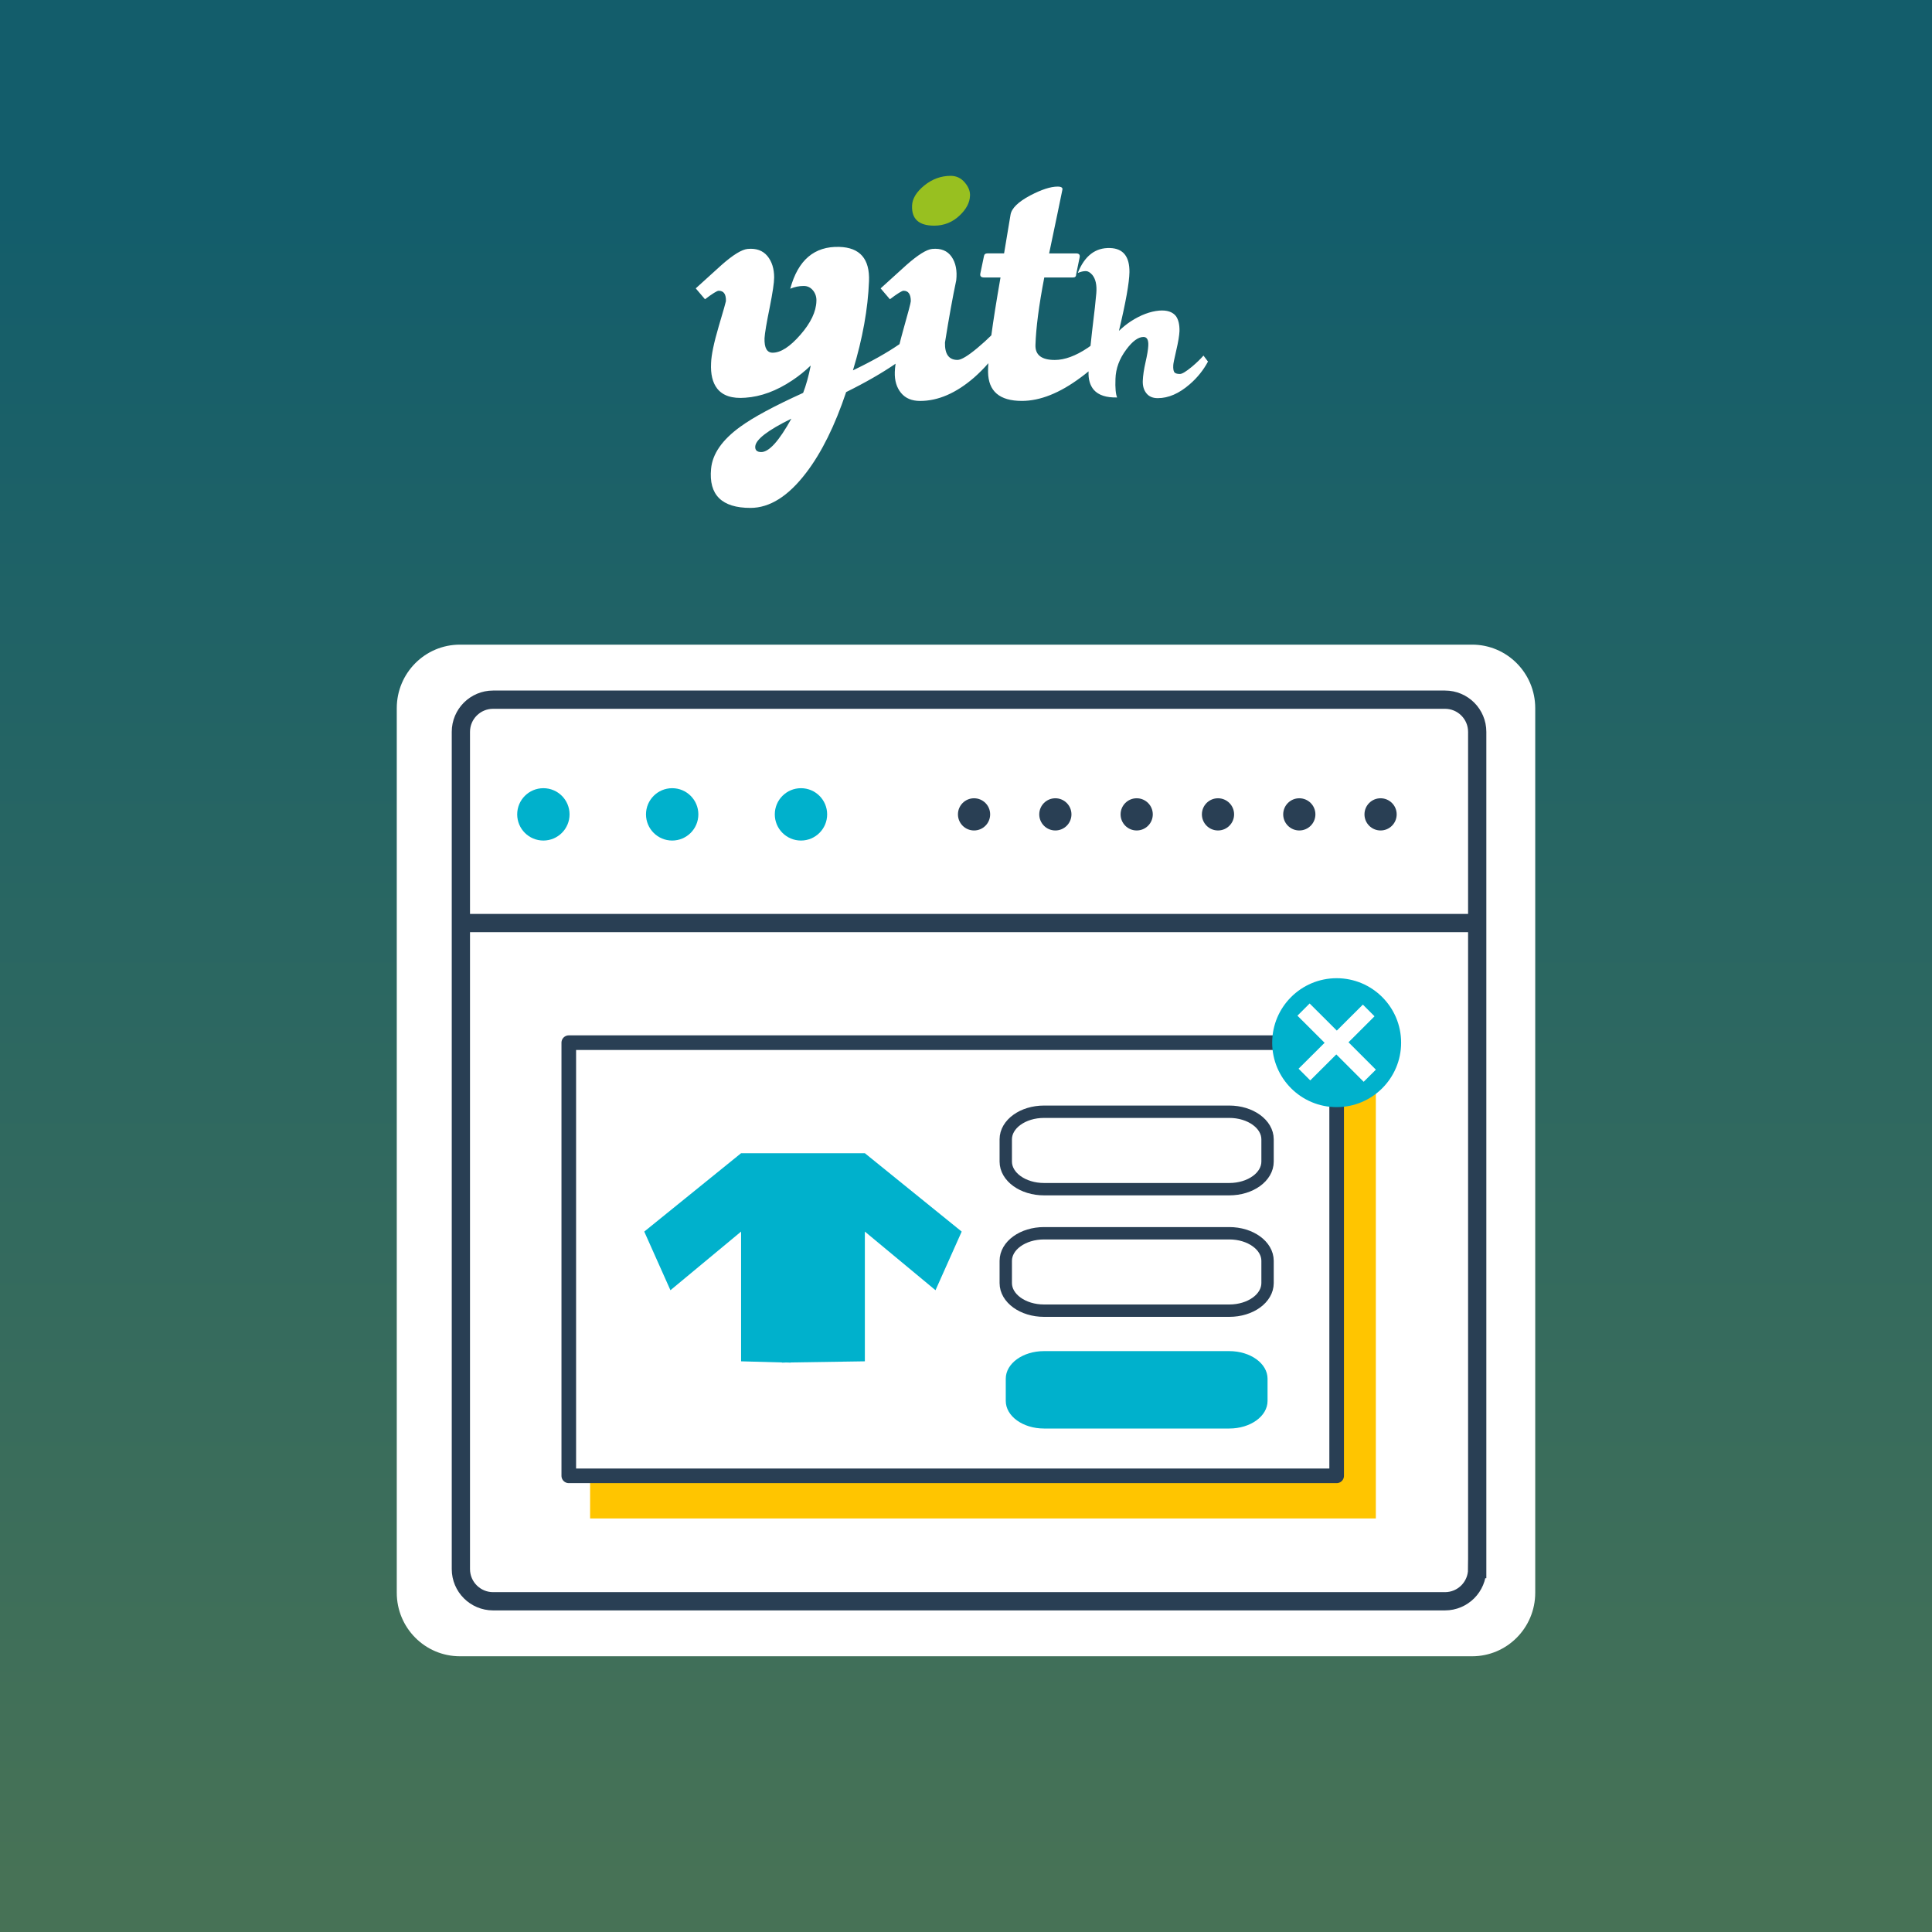
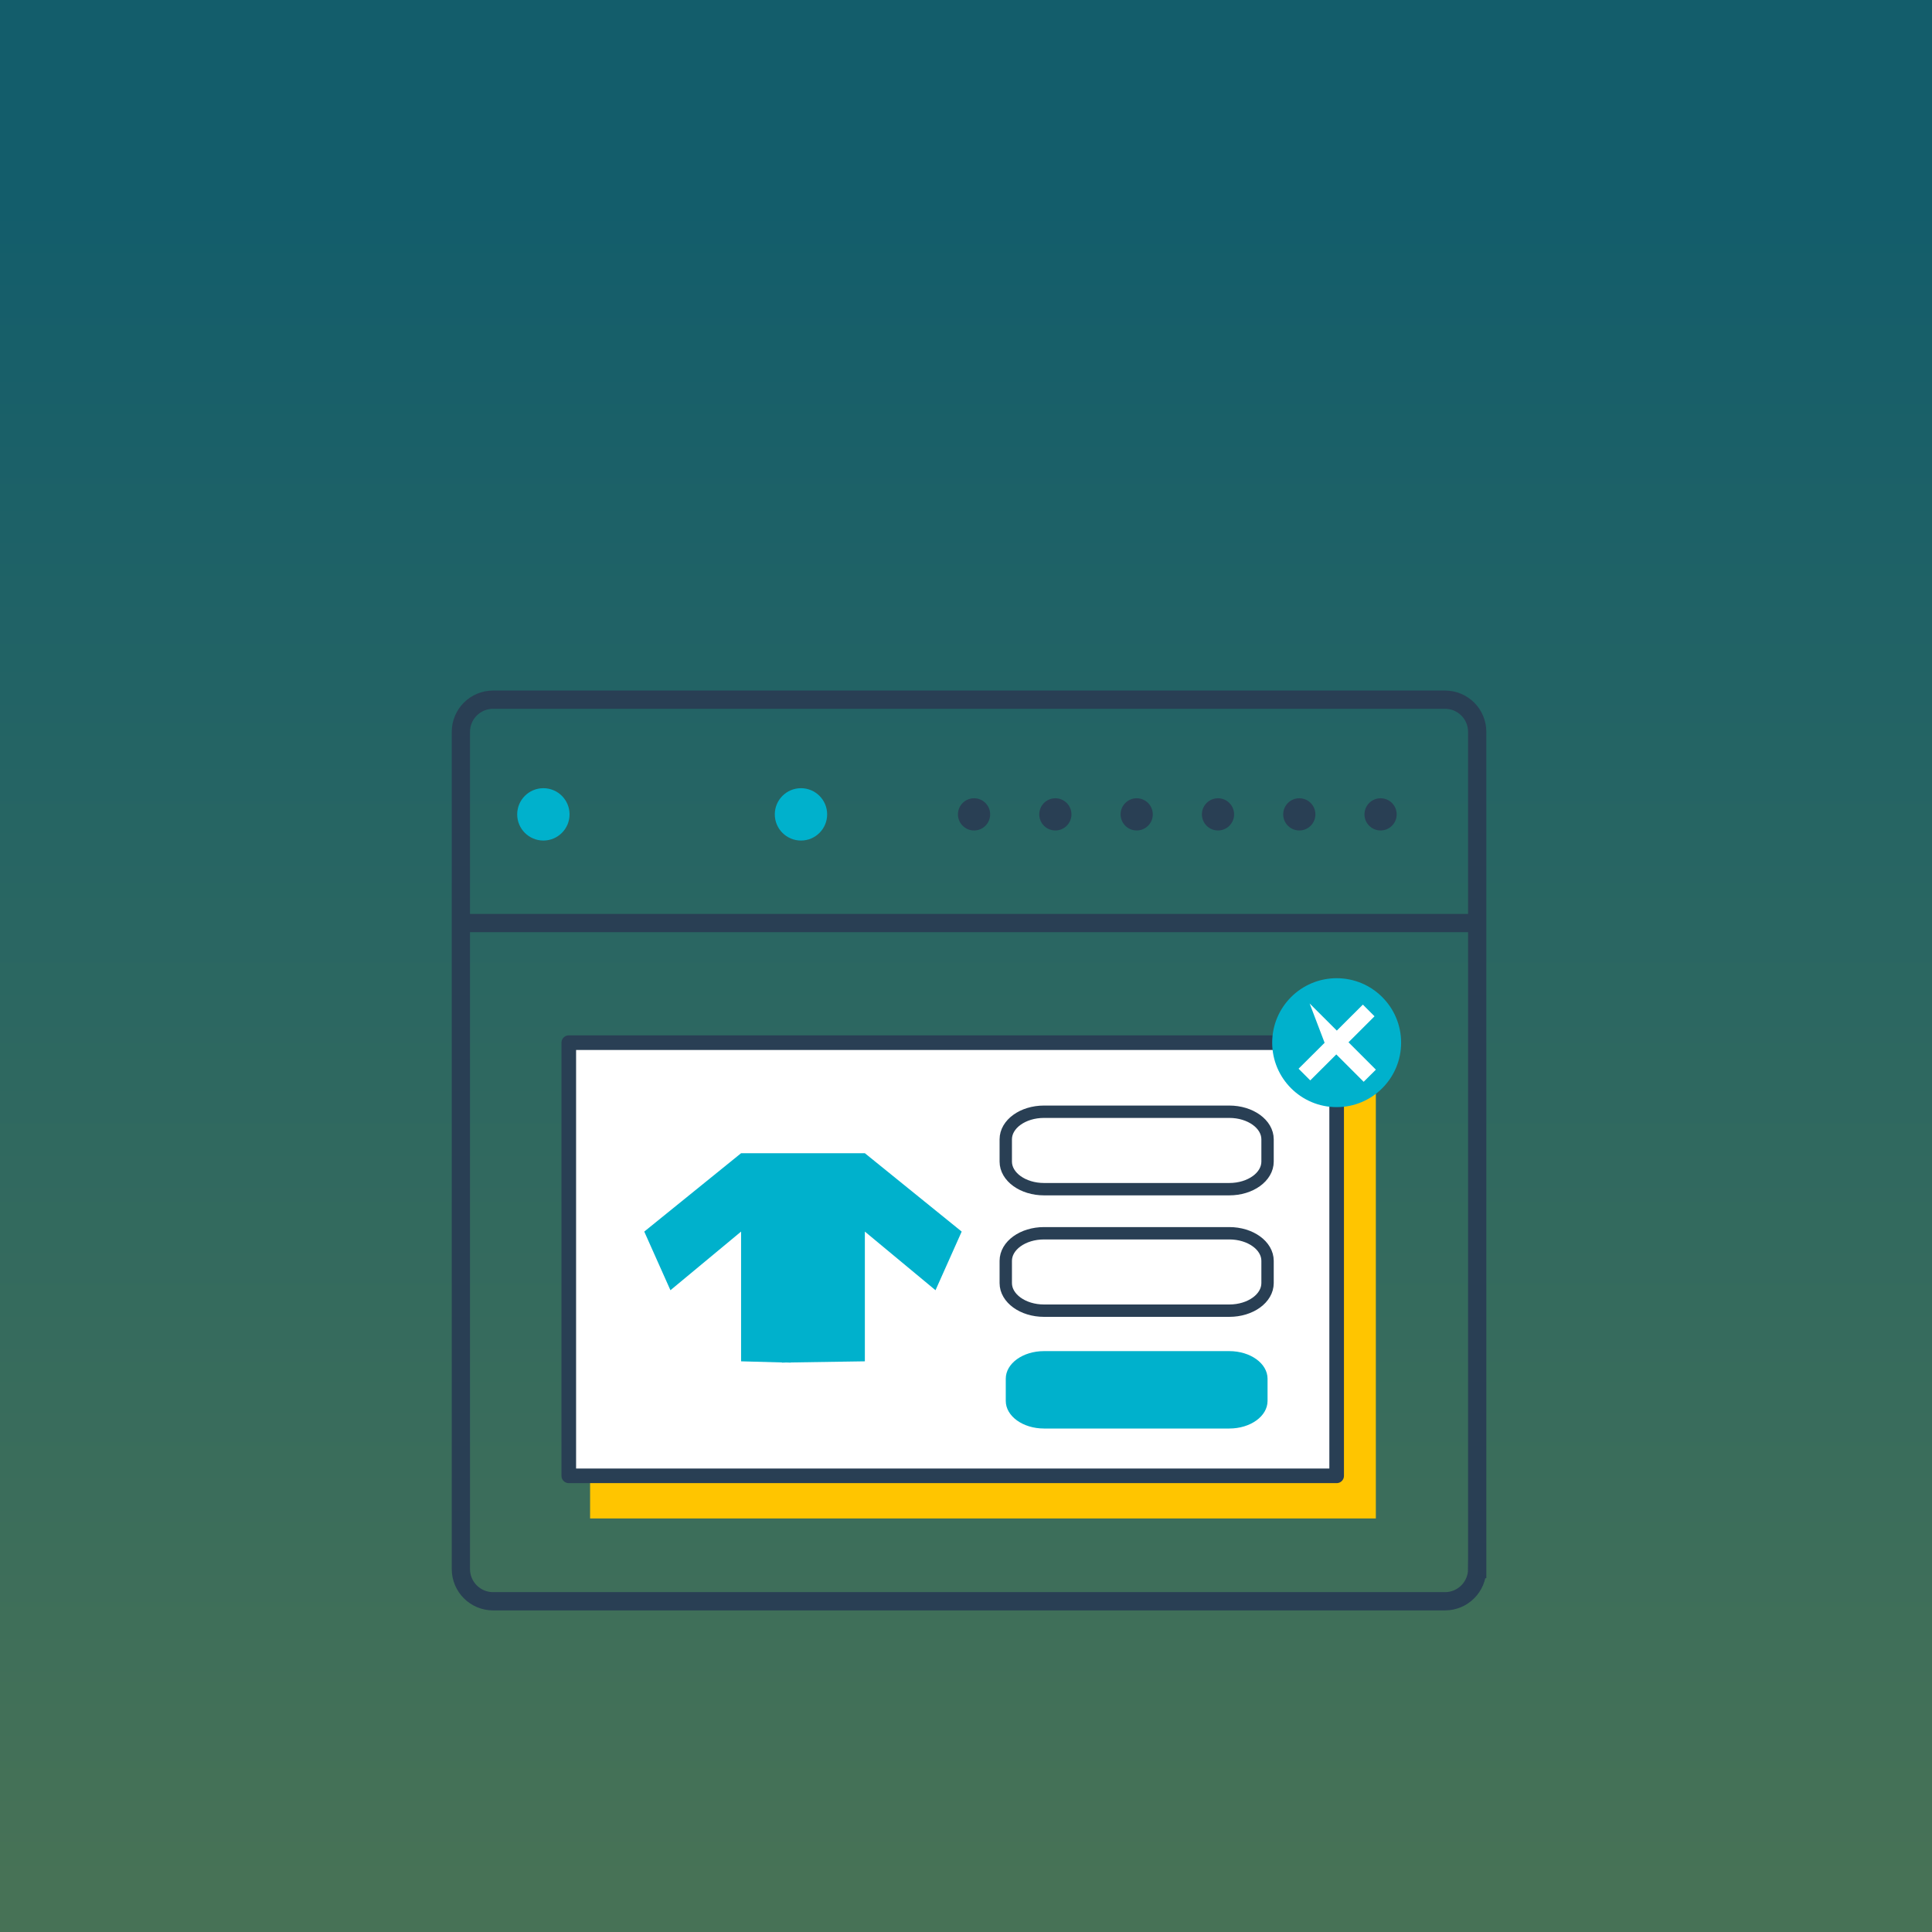
<svg xmlns="http://www.w3.org/2000/svg" version="1.1" x="0px" y="0px" width="60px" height="60px" viewBox="0 0 60 60" xml:space="preserve">
  <rect x="0" y="0" width="60" height="60" fill="#808080" stroke="none" />
  <g id="Layer_1">
</g>
  <g id="txt">
    <linearGradient id="SVGID_2_" gradientUnits="userSpaceOnUse" x1="30" y1="58.429" x2="30" y2="6.354">
      <stop offset="0" style="stop-color:#477256" />
      <stop offset="1" style="stop-color:#135D6B" />
    </linearGradient>
    <rect fill="url(#SVGID_2_)" width="60" height="60.001" />
    <g>
-       <path fill="#FFFFFF" d="M47.678,49.464c0,1.09-0.877,1.973-1.959,1.973H14.283c-1.084,0-1.961-0.883-1.961-1.973V21.993    c0-1.09,0.877-1.973,1.961-1.973h31.436c1.082,0,1.959,0.883,1.959,1.973V49.464z" />
      <g>
        <rect x="18.326" y="33.705" fill="#FFC500" width="24.402" height="13.452" />
        <g>
          <path fill="none" stroke="#293F54" stroke-width="0.567" stroke-miterlimit="10" d="M45.875,48.729c0,0.552-0.447,1-1,1H15.313      c-0.552,0-1-0.448-1-1v-26c0-0.553,0.448-1,1-1h29.563c0.553,0,1,0.447,1,1V48.729z" />
          <line fill="none" stroke="#293F54" stroke-width="0.567" stroke-miterlimit="10" x1="14.125" y1="28.666" x2="45.813" y2="28.666" />
          <circle fill="#00B1CC" cx="16.875" cy="25.291" r="0.813" />
-           <circle fill="#00B1CC" cx="20.875" cy="25.291" r="0.813" />
          <circle fill="#00B1CC" cx="24.875" cy="25.291" r="0.813" />
          <circle fill="#293F54" cx="30.25" cy="25.291" r="0.5" />
          <circle fill="#293F54" cx="32.775" cy="25.291" r="0.5" />
          <circle fill="#293F54" cx="35.301" cy="25.291" r="0.5" />
          <circle fill="#293F54" cx="37.826" cy="25.291" r="0.5" />
          <circle fill="#293F54" cx="40.351" cy="25.291" r="0.5" />
          <circle fill="#293F54" cx="42.875" cy="25.291" r="0.5" />
        </g>
        <rect x="17.664" y="32.381" fill="#FFFFFF" stroke="#293F54" stroke-width="0.454" stroke-linecap="round" stroke-linejoin="round" stroke-miterlimit="10" width="23.847" height="13.452" />
        <circle fill="#00B1CC" cx="41.511" cy="32.381" r="2.002" />
        <g>
-           <path fill="#FFFFFF" d="M40.672,31.164l0.844,0.842l0.809-0.807l0.362,0.363l-0.808,0.807l0.85,0.85l-0.379,0.377l-0.85-0.85      l-0.809,0.807l-0.363-0.363l0.809-0.805l-0.844-0.842L40.672,31.164z" />
+           <path fill="#FFFFFF" d="M40.672,31.164l0.844,0.842l0.809-0.807l0.362,0.363l-0.808,0.807l0.85,0.85l-0.379,0.377l-0.85-0.85      l-0.809,0.807l-0.363-0.363l0.809-0.805L40.672,31.164z" />
        </g>
        <polygon fill="#00B1CC" points="26.859,35.814 24.559,35.814 24.285,35.814 23.015,35.814 20.008,38.248 20.821,40.069      23.015,38.248 23.015,42.277 24.285,42.312 24.285,42.318 24.422,42.313 24.559,42.318 24.559,42.312 26.859,42.277      26.859,38.248 29.053,40.069 29.866,38.248    " />
        <path fill="none" stroke="#293F54" stroke-width="0.384" stroke-linecap="round" stroke-linejoin="round" stroke-miterlimit="10" d="     M39.365,36.074c0,0.474-0.531,0.857-1.188,0.857h-5.754c-0.656,0-1.188-0.384-1.188-0.857v-0.691     c0-0.474,0.531-0.857,1.188-0.857h5.754c0.656,0,1.188,0.384,1.188,0.857V36.074z" />
        <path fill="none" stroke="#293F54" stroke-width="0.384" stroke-linecap="round" stroke-linejoin="round" stroke-miterlimit="10" d="     M39.365,39.847c0,0.474-0.531,0.857-1.188,0.857h-5.754c-0.656,0-1.188-0.384-1.188-0.857v-0.69c0-0.475,0.531-0.857,1.188-0.857     h5.754c0.656,0,1.188,0.383,1.188,0.857V39.847z" />
        <path fill="#00B1CC" d="M39.365,43.507c0,0.474-0.531,0.857-1.188,0.857h-5.754c-0.656,0-1.188-0.384-1.188-0.857v-0.69     c0-0.474,0.531-0.857,1.188-0.857h5.754c0.656,0,1.188,0.384,1.188,0.857V43.507z" />
      </g>
    </g>
-     <path fill="#98C020" d="M29.011,7.008c0.309,0,0.575-0.107,0.8-0.324c0.199-0.191,0.304-0.391,0.313-0.6   c0.009-0.141-0.046-0.281-0.163-0.418c-0.116-0.137-0.263-0.205-0.437-0.205c-0.3,0-0.573,0.1-0.819,0.299   c-0.244,0.199-0.372,0.408-0.38,0.625C28.308,6.801,28.536,7.008,29.011,7.008z" />
-     <path fill="#FFFFFF" d="M37.515,11.229l-0.14-0.186c-0.095,0.109-0.214,0.225-0.361,0.348c-0.179,0.148-0.302,0.223-0.37,0.223   c-0.094,0-0.154-0.02-0.178-0.061c-0.024-0.039-0.035-0.109-0.029-0.213c0-0.039,0.03-0.191,0.092-0.455s0.095-0.465,0.101-0.602   c0.004-0.203-0.033-0.359-0.111-0.467C36.414,9.684,36.241,9.627,36,9.646c-0.281,0.025-0.574,0.135-0.88,0.332   c-0.128,0.084-0.251,0.184-0.37,0.297c0.213-0.891,0.321-1.498,0.326-1.824c0.005-0.484-0.194-0.734-0.599-0.748   c-0.458-0.016-0.794,0.242-1.006,0.775c0.089-0.039,0.174-0.059,0.251-0.059c0.064,0,0.131,0.039,0.2,0.117   c0.103,0.125,0.146,0.314,0.125,0.57c-0.014,0.189-0.059,0.592-0.134,1.207c-0.016,0.154-0.032,0.297-0.046,0.428   c-0.029,0.021-0.057,0.043-0.088,0.063c-0.374,0.25-0.716,0.375-1.022,0.375c-0.408,0-0.608-0.154-0.6-0.461   c0.017-0.535,0.107-1.234,0.274-2.1h0.887c0.067,0,0.101-0.029,0.101-0.088l0.11-0.535c0.018-0.084-0.019-0.125-0.11-0.125h-0.837   c0.199-0.949,0.337-1.607,0.411-1.975c0.017-0.066-0.033-0.1-0.148-0.1c-0.219,0-0.501,0.092-0.85,0.275   c-0.375,0.199-0.58,0.4-0.612,0.6l-0.2,1.199h-0.513c-0.066,0-0.104,0.029-0.112,0.086l-0.112,0.537   c-0.017,0.084,0.021,0.125,0.112,0.125h0.514c-0.126,0.723-0.222,1.32-0.285,1.797c-0.124,0.123-0.266,0.254-0.428,0.389   c-0.299,0.25-0.507,0.375-0.623,0.375c-0.268,0-0.396-0.18-0.389-0.537c0.125-0.783,0.242-1.428,0.35-1.936   c0.033-0.299-0.015-0.543-0.144-0.73s-0.33-0.27-0.604-0.244c-0.176,0.018-0.441,0.184-0.8,0.5c-0.266,0.242-0.533,0.482-0.8,0.725   l0.288,0.338c0.232-0.176,0.374-0.264,0.424-0.264c0.15,0,0.225,0.109,0.225,0.324c0,0.043-0.081,0.352-0.243,0.924   c-0.041,0.146-0.077,0.283-0.108,0.41c-0.375,0.26-0.856,0.531-1.446,0.814c0.301-0.99,0.466-1.914,0.499-2.771   c0.026-0.691-0.282-1.045-0.923-1.063c-0.774-0.023-1.282,0.408-1.523,1.299c0.135-0.057,0.274-0.086,0.418-0.086   c0.118,0,0.215,0.047,0.292,0.143c0.075,0.096,0.109,0.207,0.102,0.33c-0.009,0.326-0.175,0.674-0.497,1.043   c-0.323,0.371-0.61,0.557-0.862,0.557c-0.176,0-0.261-0.15-0.252-0.449c0.009-0.158,0.063-0.479,0.162-0.963   c0.091-0.457,0.137-0.766,0.137-0.924c0-0.273-0.07-0.496-0.211-0.668c-0.142-0.17-0.347-0.244-0.612-0.219   c-0.184,0.018-0.454,0.184-0.812,0.5c-0.267,0.242-0.532,0.482-0.8,0.725l0.287,0.338c0.233-0.176,0.376-0.264,0.425-0.264   c0.158,0,0.233,0.109,0.225,0.324c0,0.018-0.074,0.279-0.225,0.787c-0.149,0.508-0.228,0.887-0.236,1.137   c-0.017,0.342,0.046,0.604,0.188,0.787c0.174,0.225,0.467,0.32,0.876,0.287c0.485-0.033,0.97-0.213,1.455-0.537   c0.201-0.133,0.393-0.287,0.576-0.463c-0.066,0.334-0.146,0.617-0.236,0.85c-0.9,0.408-1.549,0.758-1.948,1.049   c-0.566,0.408-0.87,0.846-0.911,1.311c-0.076,0.808,0.332,1.212,1.223,1.212c0.6,0,1.179-0.365,1.736-1.099   c0.475-0.623,0.887-1.457,1.236-2.498c0.605-0.299,1.116-0.594,1.535-0.881c-0.014,0.096-0.022,0.182-0.024,0.258   c-0.009,0.266,0.057,0.482,0.193,0.648c0.138,0.168,0.335,0.25,0.594,0.25c0.557,0,1.116-0.242,1.674-0.725   c0.162-0.143,0.31-0.291,0.444-0.447c-0.007,0.107-0.01,0.199-0.009,0.273c0.009,0.6,0.358,0.898,1.05,0.898   c0.565,0,1.174-0.242,1.823-0.725c0.089-0.064,0.17-0.129,0.248-0.193c0,0.002,0,0.006,0,0.01c-0.01,0.236,0.045,0.424,0.162,0.563   c0.148,0.168,0.389,0.246,0.725,0.238c-0.044-0.105-0.062-0.297-0.051-0.578c0.009-0.32,0.121-0.623,0.334-0.908   c0.193-0.262,0.373-0.393,0.537-0.393c0.108,0,0.158,0.092,0.148,0.273c-0.006,0.119-0.034,0.289-0.086,0.514   c-0.051,0.225-0.079,0.418-0.085,0.58c-0.005,0.158,0.034,0.287,0.115,0.385c0.081,0.1,0.197,0.148,0.351,0.148   c0.33,0,0.66-0.143,0.991-0.43C37.188,11.727,37.377,11.488,37.515,11.229z M23.642,14.039c-0.134,0-0.195-0.059-0.187-0.174   c0.016-0.217,0.39-0.504,1.122-0.863C24.195,13.693,23.884,14.039,23.642,14.039z" />
  </g>
</svg>